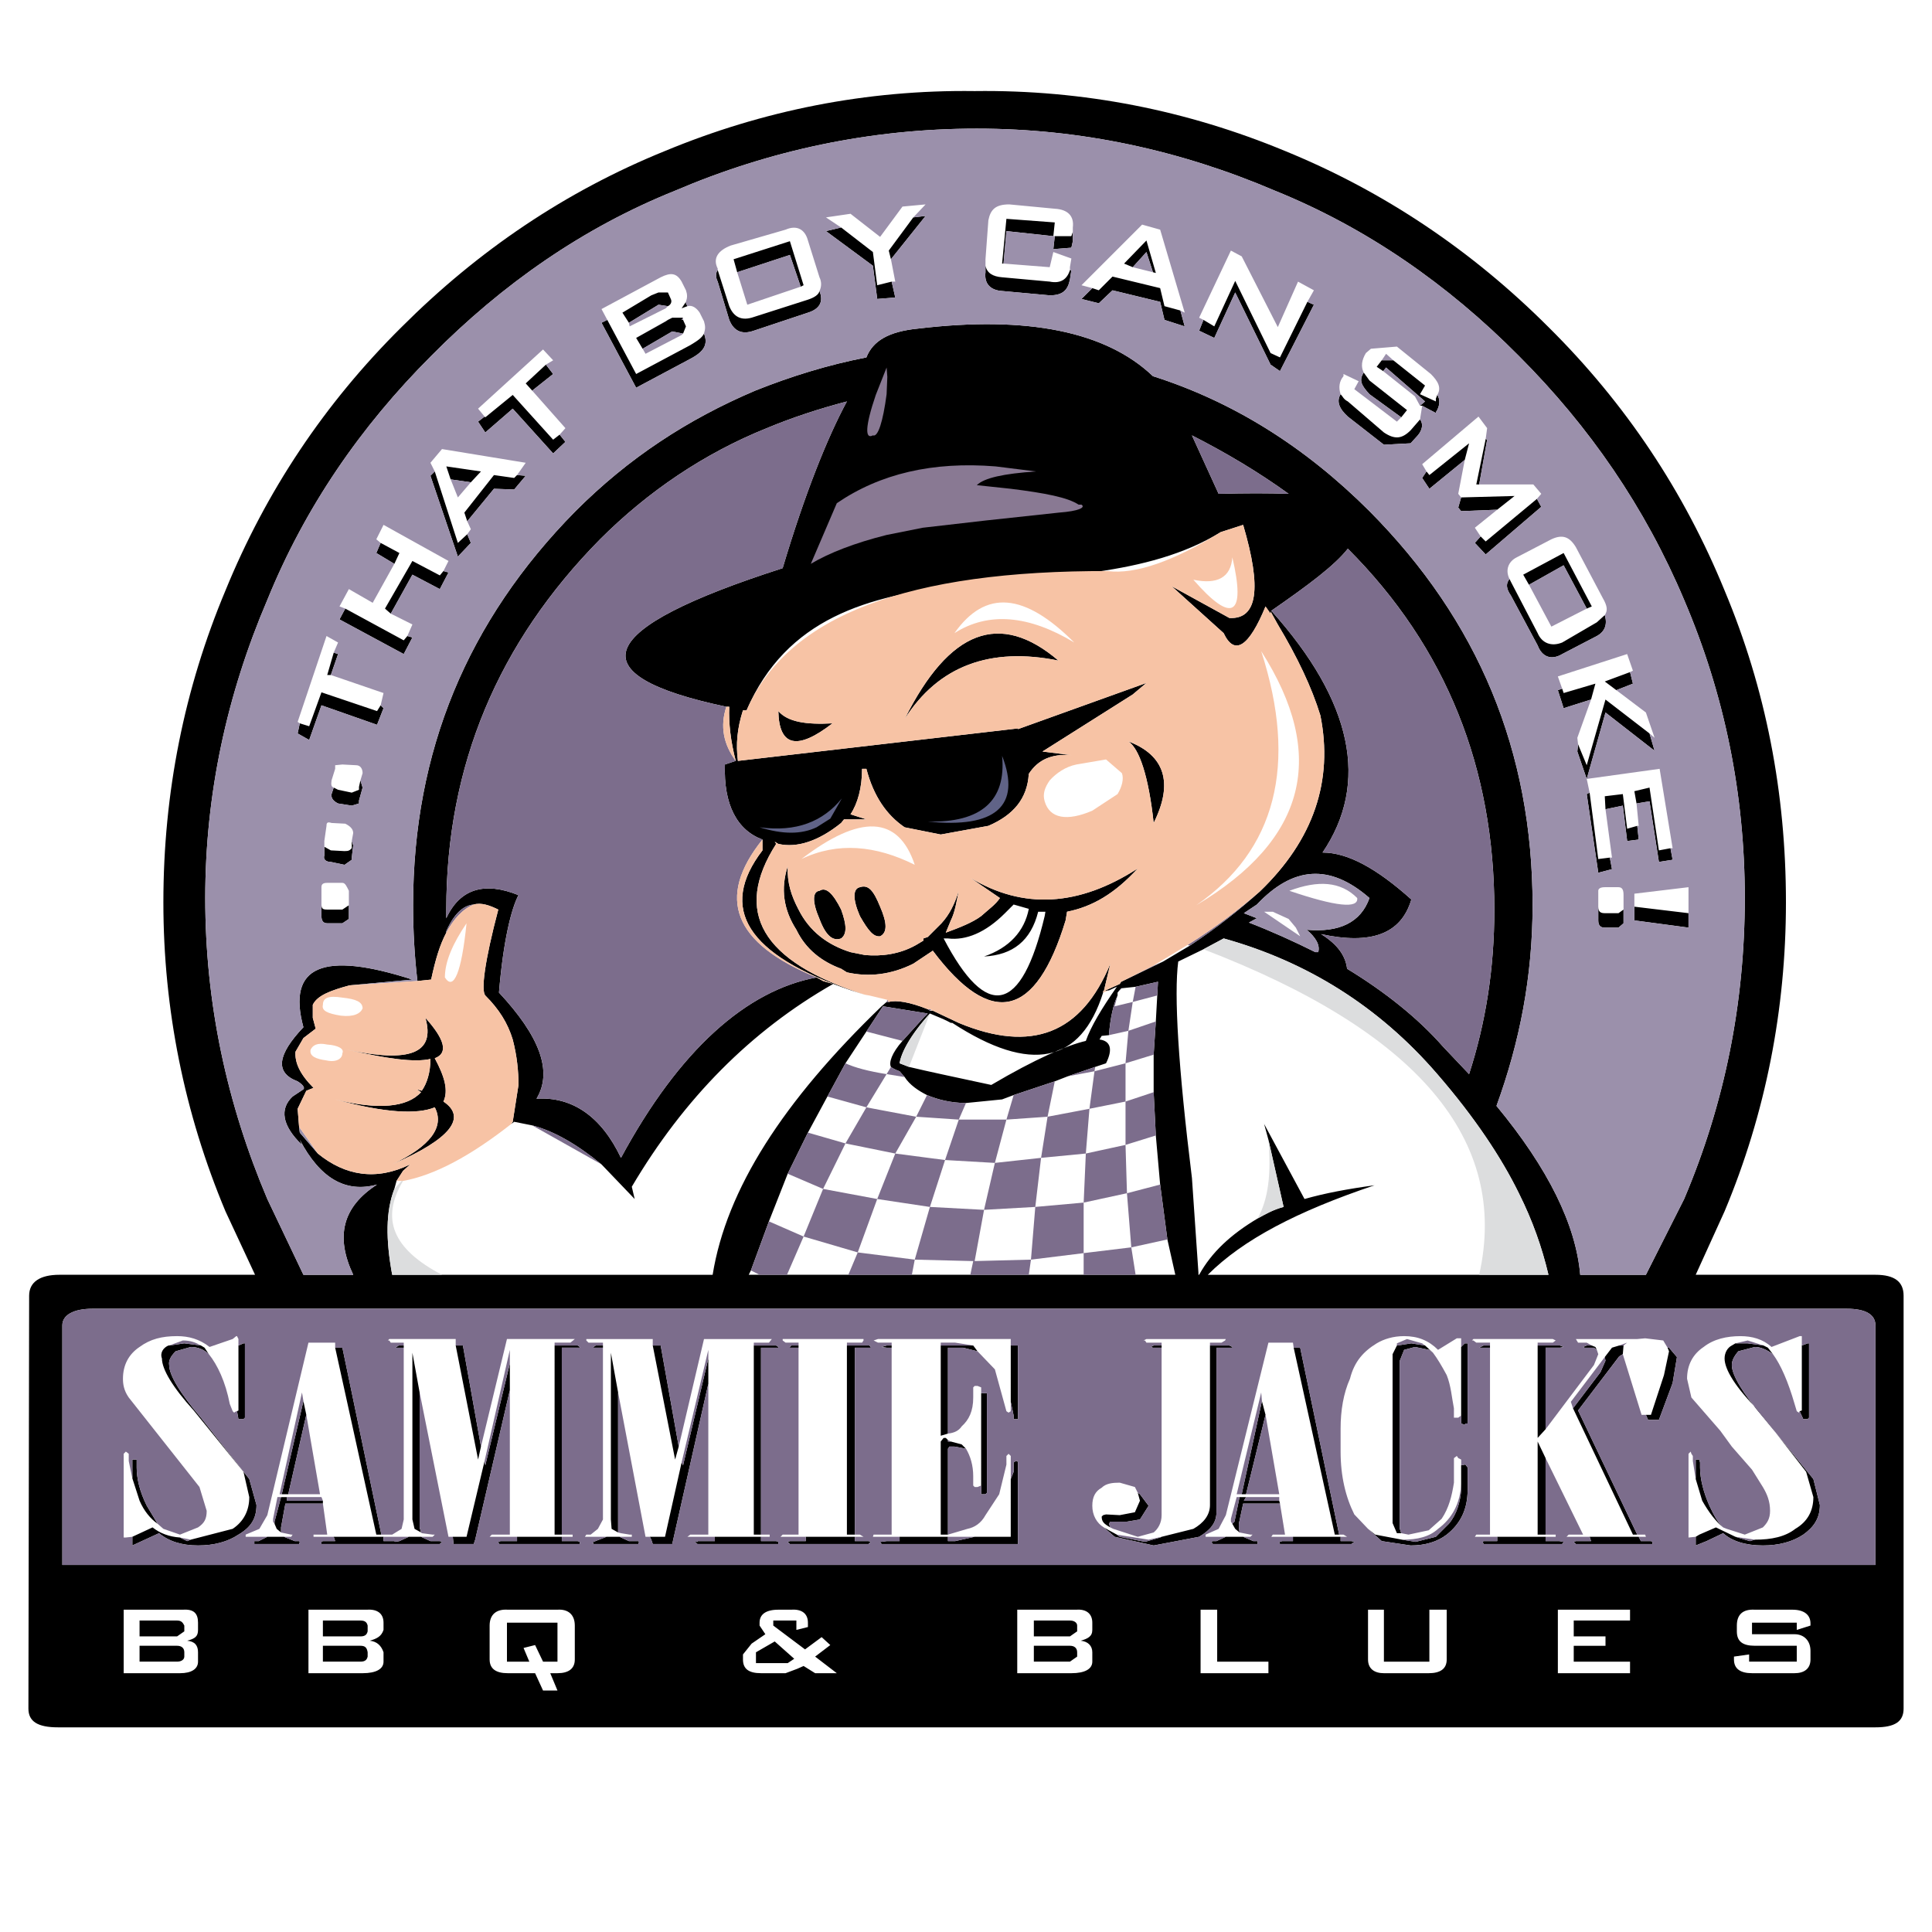
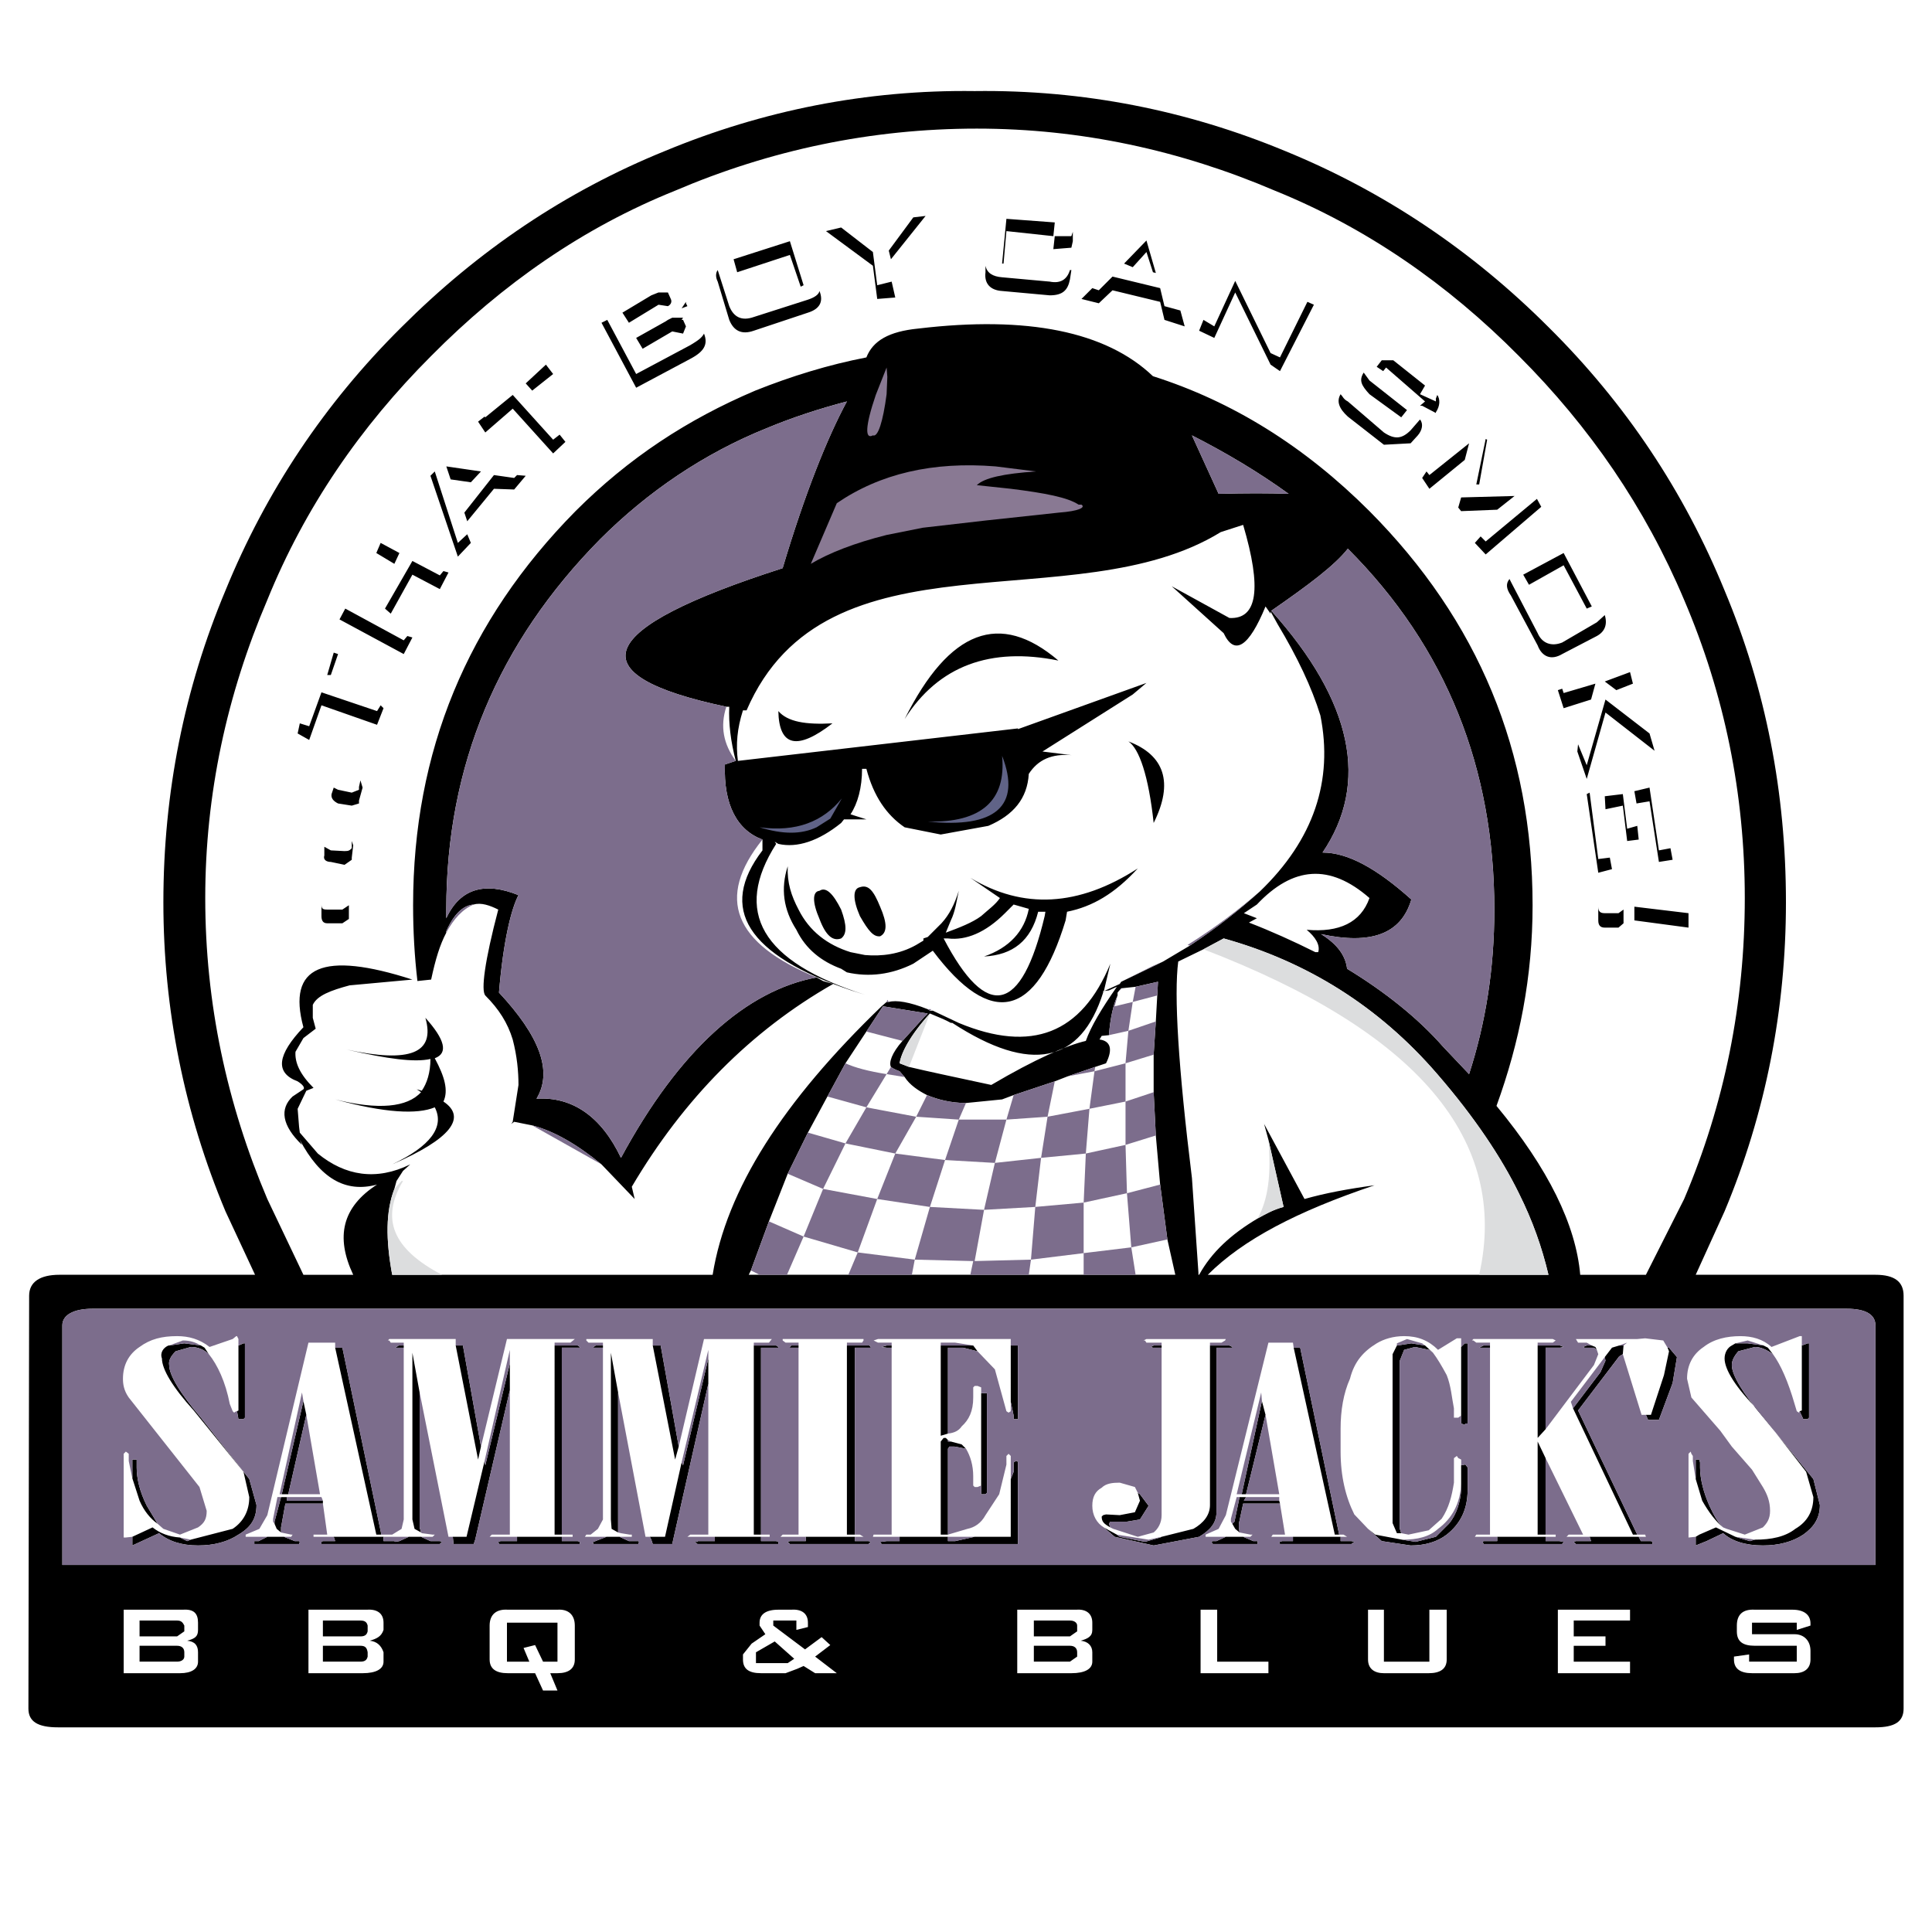
<svg xmlns="http://www.w3.org/2000/svg" version="1.0" id="Layer_1" x="0px" y="0px" width="192.756px" height="192.756px" viewBox="0 0 192.756 192.756" enable-background="new 0 0 192.756 192.756" xml:space="preserve">
  <g>
    <polygon fill-rule="evenodd" clip-rule="evenodd" fill="#FFFFFF" points="0,0 192.756,0 192.756,192.756 0,192.756 0,0  " />
    <path fill-rule="evenodd" clip-rule="evenodd" d="M107.036,23.129v0.936l-0.145,0.648l-1.8,0.144l0.144-1.296h1.656L107.036,23.129   L107.036,23.129z M105.092,23.561l-4.682-0.504l-0.287,3.24h-0.145l0.432-4.465l4.825,0.36L105.092,23.561L105.092,23.561z    M106.748,26.945h0.144l-0.144,0.937c-0.217,1.08-0.721,1.584-2.017,1.584l-4.753-0.433c-1.152-0.072-1.8-0.72-1.656-1.872v-0.648   c0.145,0.72,0.721,1.08,1.656,1.152l4.753,0.432C105.812,28.314,106.46,27.882,106.748,26.945L106.748,26.945z M108.98,28.746   l0.647,0.216l1.368-1.368l4.753,1.152l0.432,1.8l1.585,0.433l0.432,1.584l-2.017-0.648l-0.432-1.8l-4.753-1.152l-1.368,1.296   l-1.728-0.432L108.98,28.746L108.98,28.746z M113.013,26.658l-0.864-0.36l2.232-2.304l0.937,3.24l-0.288-0.072l-0.648-2.017   L113.013,26.658L113.013,26.658z M130.439,30.114l-2.736,5.544l-0.936-0.432l-3.529-7.201l-2.088,4.537l-1.08-0.648l-0.433,1.08   l1.513,0.72l2.088-4.536l3.529,7.201l0.936,0.648l3.385-6.625L130.439,30.114L130.439,30.114z M34.88,98.309l6.265-0.576   c-8.93-2.88-12.53-1.368-10.874,4.754c-2.593,2.736-2.881,4.537-0.576,5.4c0.576,0.359,0.72,0.648,0.576,0.793l-1.081,0.719   c-1.296,1.225-1.08,2.881,0.937,4.826l-0.216-0.506c2.017,3.818,4.537,5.33,7.705,4.465c-3.457,2.232-4.176,5.186-2.376,9.002   h-4.969l-3.601-7.561c-4.033-9.506-6.193-19.516-6.193-30.029c0-10.37,2.16-20.307,6.193-29.741   c3.744-9.218,9.289-17.283,16.346-24.34c7.129-7.201,15.195-12.818,24.34-16.491c9.434-4.033,19.515-6.193,30.101-6.193   c10.37,0,20.307,2.161,29.741,6.193c9.073,3.672,17.211,9.29,24.34,16.491c7.058,7.057,12.602,15.122,16.49,24.34   c4.033,9.434,6.05,19.371,6.05,29.741c0,10.514-2.017,20.523-6.05,30.029l-3.816,7.561h-6.553   c-0.433-4.969-3.169-10.586-8.354-16.85c2.305-6.338,3.601-12.891,3.601-20.02c0-15.338-5.4-28.373-16.274-39.318   c-6.481-6.481-13.683-10.946-21.604-13.466c-4.681-4.465-12.53-6.049-23.404-4.752c-2.952,0.288-4.537,1.224-5.185,2.88   c-3.745,0.721-7.489,1.873-11.09,3.313c-6.769,2.88-12.602,6.697-17.931,12.026c-10.802,10.946-16.203,23.98-16.203,39.318   c0,2.592,0.144,5.113,0.432,7.561l1.368-0.145c0.432-2.016,0.864-3.456,1.512-4.68v-0.144c0.72-1.656,1.656-2.592,2.737-2.664   c0.72-0.216,1.584,0.072,2.448,0.504c-1.368,5.185-1.728,8.064-1.296,8.57c1.368,1.367,2.232,2.736,2.737,4.391   c0.432,1.658,0.576,3.17,0.576,4.537l-0.576,3.674l-0.144,0.215l0.288-0.215l1.8,0.359c2.232,0.576,4.537,1.945,6.913,3.889   l3.312,3.457l-0.288-1.225c5.185-8.785,11.882-15.555,20.091-20.234l-1.008-0.289l-0.648-0.359   c-6.985,1.295-13.683,7.201-19.515,18.002c-1.944-4.104-4.825-6.121-8.426-5.904c1.656-2.736,0.288-6.266-3.745-10.586   c0.432-5.185,1.225-8.354,1.944-9.722c-3.384-1.368-5.833-0.648-7.201,2.305v-0.864c0-14.402,5.185-26.645,15.339-36.942   c4.753-4.753,10.37-8.569,16.635-11.09c2.592-1.08,5.257-1.944,7.993-2.664c-1.944,3.601-4.177,9.146-6.409,16.634   C59.22,62.735,57.42,67.344,72.47,70.513h0.288c-0.072,1.656,0.144,3.457,0.648,5.401l-1.08,0.36   c-0.144,4.032,1.224,6.553,3.745,7.489v1.081c-4.465,5.833-1.513,10.441,8.857,13.969l1.368,0.434   c-10.37-3.313-13.178-8.282-8.857-15.051l-0.144-0.216l0.36,0.216c1.873,0.432,4.033-0.288,6.265-2.088l0.288-0.36h2.232   l-1.584-0.504c0.72-1.081,1.152-2.665,1.152-4.537h0.432c0.72,2.737,2.016,4.609,3.816,5.833l3.601,0.72l4.752-0.864   c2.521-1.08,3.889-2.736,4.033-5.185c0.936-1.44,2.304-2.016,4.248-1.872l-2.881-0.36l9.002-5.689l1.368-1.152l-12.818,4.609   v-0.072l-27.94,3.24c-0.216-1.656-0.072-3.24,0.504-5.041h0.36c7.984-18.489,32.723-8.81,47.312-17.787l2.232-0.72   c1.872,6.337,1.44,9.434-1.368,9.29l-5.761-3.168l5.185,4.681c1.08,2.304,2.521,1.368,4.177-2.664l0.505,0.72v-0.216l0.72,1.296   c1.944,3.241,3.385,6.265,4.248,9.074c1.297,6.481-0.647,12.386-6.049,17.571c-2.016,1.8-4.249,3.601-6.984,5.401l-2.665,1.584   l-4.177,2.017l-0.144,0.217l-1.585,0.719l0.648-2.736c-2.88,6.986-7.849,8.929-15.122,5.906l-2.593-1.225h-0.288l-0.216-0.145   c-1.8-0.721-3.168-0.936-3.889-0.721h-0.216l-0.504,0.434c-9.866,9.504-15.482,18.291-16.851,26.787H39.129   c-0.648-3.527-0.648-6.336,0.216-8.568l0.216-0.793l0.648-1.008l0.72-0.648c-3.384,1.656-6.481,1.152-9.217-1.08l-1.8-2.088   l-0.072-0.576l-0.144-1.801l0.864-1.801l0.72-0.287c-1.368-1.369-1.873-2.521-1.8-3.602l0.792-1.367l1.224-0.936l-0.289-1.082   v-1.295C31.64,99.318,33.007,98.812,34.88,98.309L34.88,98.309z M97.242,9.086c-10.802-0.144-21.171,1.944-30.893,5.977   c-9.938,4.033-18.651,9.938-26.285,17.571c-7.705,7.633-13.538,16.418-17.571,26.284c-4.104,9.793-6.193,20.163-6.193,31.109   c0,10.658,2.088,21.027,6.193,30.822l2.953,6.336H5.931c-1.944,0-3.024,0.721-3.024,2.088l-0.072,41.191   c0,1.297,0.937,1.873,2.953,1.873h181.325c1.945,0,2.809-0.576,2.809-1.873v-41.191c0-1.367-0.863-2.088-2.809-2.088h-17.931   l2.881-6.336c4.104-9.795,6.121-20.164,6.121-30.822c0-10.946-2.017-21.315-6.121-31.109c-4.033-9.866-9.865-18.651-17.571-26.284   c-7.633-7.633-16.418-13.539-26.284-17.571C118.485,11.031,108.116,8.943,97.242,9.086L97.242,9.086z M137.856,35.947l-0.504,0.648   l0.648,0.432l0.288-0.36l3.889,3.385l-0.504,0.432h0.216l1.368,0.72v-0.072c0.432-0.648,0.432-1.296,0.144-1.729l-0.144,0.36v0.288   l-1.584-0.72l0.504-0.864l-3.169-2.521H137.856L137.856,35.947z M139.801,41.636l-3.168-2.305c-0.792-0.864-1.08-1.368-0.576-2.16   l0.576,0.792l3.744,2.952L139.801,41.636L139.801,41.636z M141.674,41.852l-0.937,1.08c-0.864,0.864-1.584,0.936-2.664,0.216   l-3.601-3.097c-0.433-0.216-0.504-0.504-0.721-0.72c-0.432,0.72-0.144,1.44,0.721,2.232l3.601,2.809l2.664-0.144l0.72-0.792   C141.89,42.932,142.033,42.284,141.674,41.852L141.674,41.852z M146.139,45.885l0.432-1.656l-3.961,3.168l-0.288-0.36l-0.432,0.648   l0.72,1.08L146.139,45.885L146.139,45.885z M145.778,49.629l5.329-0.144l-1.729,1.368l-3.601,0.144l-0.288-0.36L145.778,49.629   L145.778,49.629z M147.723,53.518l0.504,0.504l5.113-4.249l0.432,0.792l-5.545,4.753l-1.08-1.152L147.723,53.518L147.723,53.518z    M147.578,48.333h-0.288l0.937-4.537l0.144,0.072L147.578,48.333L147.578,48.333z M128.567,49.269   c-3.097-2.232-6.265-4.104-9.649-5.833l2.664,5.833C124.318,49.197,126.551,49.197,128.567,49.269L128.567,49.269z M126.839,60.935   c8.138,9.074,9.794,17.211,5.113,24.124c2.521,0,5.4,1.584,8.857,4.681c-1.009,3.457-4.033,4.537-9.002,3.457   c1.729,1.08,2.448,2.232,2.593,3.457c3.673,2.232,7.057,4.896,9.577,7.777l2.593,2.736c1.656-5.111,2.521-10.513,2.521-16.418   c0-14.042-4.753-26.14-14.618-36.006C133.176,56.398,130.584,58.343,126.839,60.935L126.839,60.935z M96.81,87.58   c5.256,3.168,10.801,2.88,16.707-0.936c-2.304,2.52-4.536,3.816-7.057,4.32l-0.145,0.864c-2.952,9.721-7.417,10.803-13.25,3.024   l-1.944,1.296c-2.16,1.08-4.393,1.369-6.625,0.865l-0.576-0.361c-1.944-0.72-3.528-1.944-4.465-3.889   c-1.296-2.016-1.584-4.104-0.864-6.337c-0.072,1.656,0.36,2.953,1.08,4.321c1.08,2.16,2.88,3.528,5.185,4.249l1.44,0.288   c1.656,0.144,3.457-0.072,5.113-1.008l0.72-0.432v-0.216l0.432-0.144l1.368-1.368c0.792-0.864,1.296-1.872,1.729-3.241   c-0.216,1.008-0.36,2.088-0.792,2.953l-0.504,1.224c1.368-0.504,2.664-1.008,3.529-1.656c0.72-0.648,1.44-1.152,1.872-1.8   L96.81,87.58L96.81,87.58z M112.58,73.969c3.601,1.368,4.537,4.105,2.521,8.137C114.597,77.426,113.661,74.689,112.58,73.969   L112.58,73.969z M136.633,89.596c-0.864,2.449-3.024,3.457-6.265,3.168c0.863,0.72,1.367,1.512,1.151,2.232h-0.288   c-2.16-1.08-4.393-2.088-6.625-2.952l0.792-0.432l-1.296-0.504l1.296-0.864C128.999,86.427,132.672,86.139,136.633,89.596   L136.633,89.596z M150.603,57.767c-0.359,0.432-0.359,0.936,0.145,1.656l2.664,4.969c0.433,1.152,1.368,1.512,2.448,0.864   l3.457-1.8c0.792-0.432,1.08-1.152,0.792-2.088l-0.792,0.72l-3.457,2.016c-1.08,0.432-2.016,0.072-2.448-0.936l-2.664-5.113   L150.603,57.767L150.603,57.767z M152.547,58.343l-0.576-1.008l4.033-2.16l2.809,5.329l-0.504,0.216l-2.305-4.321L152.547,58.343   L152.547,58.343z M162.629,67.056l0.288,1.152l-1.656,0.648l-1.152-0.864L162.629,67.056L162.629,67.056z M164.573,73.177   l0.504,1.728l-4.896-3.816l-1.872,6.625l-0.937-2.736l0.072-0.72l0.864,2.088l1.872-6.553L164.573,73.177L164.573,73.177z    M158.74,69.792l-2.736,0.864l-0.576-1.8l0.432-0.144l0.145,0.432l3.168-0.936L158.74,69.792L158.74,69.792z M166.662,84.627   l-1.152,0.216l-0.937-6.265l-1.512,0.36l0.216,1.224l1.296-0.216l0.937,6.049l1.368-0.216L166.662,84.627L166.662,84.627z    M158.597,79.082l0.863,6.625l1.152-0.144l0.216,1.152l-1.368,0.36l-1.151-7.849L158.597,79.082L158.597,79.082z M160.181,80.738   l-0.072-1.296l1.801-0.216l0.432,3.457l1.008-0.288l0.145,1.368l-1.152,0.144l-0.432-3.528L160.181,80.738L160.181,80.738z    M159.46,90.46c0,0.504,0.217,0.648,0.648,0.648h1.368l0.504-0.36v1.368l-0.504,0.432h-1.368c-0.432,0-0.648-0.216-0.648-0.72   V90.46L159.46,90.46z M168.462,91.108v1.44l-5.4-0.72V90.46L168.462,91.108L168.462,91.108z M120.07,94.708L120.07,94.708   l2.016-1.08c8.282,2.304,15.482,6.77,21.315,13.538c3.745,4.322,6.409,8.354,8.138,11.883c1.368,2.736,2.305,5.4,2.952,8.137   h-33.989c3.528-3.527,8.93-6.336,16.635-8.93c-2.664,0.361-4.969,0.793-6.985,1.369l-4.032-7.49l0.432,1.584l1.513,6.697   c-1.08,0.289-1.801,0.721-2.593,1.152c-2.664,1.586-4.608,3.385-5.833,5.617h-0.072v-0.215l-0.647-9.434   c-1.368-11.09-1.801-18.291-1.368-21.604L120.07,94.708L120.07,94.708z M145.778,134.387l0.36-0.359h0.287v7.992h-0.216   l-0.071,0.145l-0.36-0.145V134.387L145.778,134.387z M142.97,134.963l-0.36-0.287l-1.44-0.289l-1.08,0.289l-0.432,1.08v16.777   l0.144,0.434h-0.432l-0.432-1.01v-16.85l0.432-0.865l1.44-0.215l1.368,0.215L142.97,134.963L142.97,134.963z M145.778,146.412   v-0.215l0.36-0.072h0.071l0.216,0.287v2.232c0,1.945-0.72,3.385-2.088,4.465c-0.937,0.721-2.16,1.082-3.601,1.082l-2.881-0.434   l-1.368-1.225l0.721,0.576l2.664,0.504l1.368,0.217l2.017-0.504l1.296-1.297c0.792-0.936,1.152-2.232,1.225-3.385V146.412   L145.778,146.412z M153.411,134.242h2.232l0.36,0.145l-0.36,0.072h-1.44v8.137l-0.792,0.865V134.242L153.411,134.242z    M159.316,134.676l-0.288-0.217h-0.937l-0.144-0.072l0.36-0.145h0.504l0.359,0.145L159.316,134.676L159.316,134.676z    M166.373,134.459h0.145l0.792,0.936l-0.432,2.594l-1.368,3.672h-1.081l-0.216-0.504h0.504l1.297-3.961l0.504-2.377   L166.373,134.459L166.373,134.459z M161.909,135.107l-0.36,0.217l-4.104,5.4l5.904,12.385h-0.432l-5.978-12.602l2.737-3.6   l0.504-1.152l-0.072-0.361l0.72-0.936l0.721-0.217h0.432L161.909,135.107L161.909,135.107z M163.493,153.326l0.216,0.432h1.008   l0.145,0.072v0.217h-7.634l-0.216-0.217l0.216-0.072h1.513l-0.144-0.432H163.493L163.493,153.326z M154.203,145.477v7.633h-0.792   v-9.289L154.203,145.477L154.203,145.477z M154.203,153.326v0.432h1.368l0.433,0.072l-0.145,0.217h-7.849l-0.072-0.217l0.072-0.072   h1.368v-0.432H154.203L154.203,153.326z M148.658,134.459h-0.936l-0.145-0.072h0.145l0.288-0.145h0.647V134.459L148.658,134.459z    M179.768,134.242l0.576-0.215h0.145v7.416l-0.145,0.145h-0.432l-0.36-0.791l0.216-0.072V134.242L179.768,134.242z    M176.887,135.107c-0.575-0.432-1.224-0.721-1.8-0.721l-1.656,0.432c-0.433,0.506-0.648,0.938-0.648,1.369   c0,1.008,1.081,2.809,3.169,5.256l4.969,6.121l0.648,2.594c0,1.367-0.648,2.232-1.656,2.951c-1.08,0.721-2.449,1.082-4.033,1.082   c-1.729,0-3.097-0.434-3.96-1.225l-1.657,0.791l-1.08,0.434v-0.865l0.36-0.217l1.656-0.719l1.944,0.936l1.44,0.432l0.504-0.145   c1.656,0,3.024-0.287,4.032-1.08c1.225-0.719,1.801-1.799,1.801-3.168l-0.721-2.52l-4.752-6.121   c-2.305-2.305-3.385-4.105-3.385-5.186c0-0.576,0.288-1.08,0.72-1.297l0.36-0.215h1.225l1.584,0.215l0.432,0.217L176.887,135.107   L176.887,135.107z M169.182,147.564v-1.943h0.36l0.072,0.287v0.504c0,1.152,0.359,2.521,0.936,3.818   c0.433,0.936,0.864,1.727,1.369,2.16c-0.721-0.576-1.44-1.514-2.089-2.664L169.182,147.564L169.182,147.564z M187.112,132.227   v24.268v-0.359H6.219v-23.908c0-1.008,1.081-1.656,3.024-1.656h174.989C186.249,130.57,187.112,131.219,187.112,132.227   L187.112,132.227z M175.087,153.613L175.087,153.613L175.087,153.613z M111.501,99.029l0.359-0.432h0.072l1.368-0.145l2.232-0.504   l-0.072,1.369l-0.144,2.592l-0.216,3.312v3.744l0.216,4.32l0.432,4.896l0.721,5.475l0.792,3.527h-42.56l0.216-0.432l1.8-4.896   l1.873-4.754L80.607,113l1.944-3.602l1.8-3.312l2.088-3.168l1.656-2.52l4.465,0.719l-0.432,0.432l-2.088,2.305   c-1.08,1.225-1.368,2.16-1.152,2.594c0.072,0.07,0.432,0.287,0.864,0.432l0.504,0.576c0.504,0.791,1.368,1.367,2.232,1.801   c1.008,0.432,2.376,0.791,3.889,0.791l3.601-0.359l1.152-0.432l4.104-1.369l1.296-0.504l2.736-0.936l1.081-0.361   c0.72-1.439,0.432-2.232-0.648-2.377l0.216-0.359l0.721-0.072c0.144-1.729,0.432-3.023,0.864-3.959V99.029L111.501,99.029z    M110.637,98.812l-0.576,0.072v0.145c-2.232,7.057-7.201,8.137-15.051,3.025h-0.144c-0.504-0.289-1.224-0.576-2.088-0.938   c-2.016,2.232-2.88,3.961-3.024,4.969l0.936,0.361c1.8,0.432,4.537,1.008,8.209,1.799c4.393-2.592,7.562-3.959,9.434-4.393   c0.504-1.439,1.584-3.24,3.097-5.4L110.637,98.812L110.637,98.812z M94.146,93.628c4.321,8.282,7.777,7.489,10.082-2.232   l0.072-0.432h-0.721c-0.72,2.881-2.521,4.321-5.4,4.465c2.52-0.864,4.032-2.521,4.465-4.753l-1.513-0.432l-0.864,0.864   c-1.944,1.944-3.889,2.737-5.689,2.521H94.146L94.146,93.628z M100.843,134.242h0.72v7.346h-0.432v-0.359l-0.288-1.369V134.242   L100.843,134.242z M97.53,134.818l-1.44-0.359h-1.512v8.57l-0.72,0.215v-9.002h3.24L97.53,134.818L97.53,134.818z M97.891,141.229   v-2.232h0.576v9.938l-0.145,0.145h-0.432V141.229L97.891,141.229z M96.378,144.541l-1.152-0.217h-0.504l-0.144,0.217v8.568h-0.72   v-9.289l0.288-0.359h0.216l0.216,0.215v0.145h0.288l1.081,0.289L96.378,144.541L96.378,144.541z M100.843,147.564l0.288-0.719   v-0.938l0.216-0.143h0.145l0.071,0.143v8.139h-13.61l-0.144-0.217h0.144l0.504-0.072h1.296v-0.432h4.825v0.432h0.72l1.944-0.432   h3.601V147.564L100.843,147.564z M88.961,134.459h-0.504l-0.504-0.072l0.504-0.145h0.504V134.459L88.961,134.459z M115.894,134.459   v-0.217h-0.792l-0.288,0.145l0.216,0.072H115.894L115.894,134.459z M110.78,152.391c-0.648-0.361-0.864-0.576-0.864-1.08   l0.145-0.145l0.288-0.072l1.368,0.072l1.512-0.289l0.504-1.15l-0.216-0.793l0.216,0.145l0.864,1.152l-0.864,1.367l-1.296,0.217   h-1.656l-0.144,0.215L110.78,152.391L110.78,152.391z M110.132,152.391l0.505,0.287l0.792,0.432l0.288,0.217l2.521,0.504   l1.512-0.432l0.145-0.072l3.168-0.793c1.009-0.576,1.656-1.367,1.656-2.375v-15.916h1.944l0.288,0.145v0.072h-1.584v16.418   c0,1.08-0.648,1.801-1.729,2.449l-4.536,0.865l-3.889-0.865L110.132,152.391L110.132,152.391z M125.902,139.787l0.36,1.369   l-1.944,7.922h-0.432L125.902,139.787L125.902,139.787z M133.608,153.109l-3.889-18.65h-0.648l4.104,18.65H133.608L133.608,153.109   z M133.752,153.326v0.432h1.08l0.288,0.072l-0.288,0.217h-7.129l-0.072-0.217h0.072l0.216-0.072h1.08v-0.432H133.752   L133.752,153.326z M127.703,150.014h-3.673l-0.432,2.016v0.361l0.072,0.504l-0.433-0.361l-0.288-0.504l0.216-0.215l0.505-2.449   h0.647l-0.216,0.361h3.528L127.703,150.014L127.703,150.014z M124.03,153.326l1.009,0.432h0.432v0.289h-4.465l-0.144-0.217   l0.144-0.072h0.36l0.937-0.432H124.03L124.03,153.326z M138.073,160.6v5.184h4.536V160.6h1.729v4.969   c0,0.936-0.648,1.367-1.8,1.367h-4.465c-0.937,0-1.585-0.432-1.585-1.367V160.6H138.073L138.073,160.6z M121.438,160.6v5.184h5.113   v1.152h-6.769V160.6H121.438L121.438,160.6z M106.748,161.68c0.432,0,0.72,0.217,0.72,0.504v0.576l-0.72,0.504h-3.601v-1.584   H106.748L106.748,161.68z M101.491,160.6v6.336h5.4c1.368,0,2.089-0.432,2.089-1.152v-0.936c0-0.648-0.433-1.08-1.152-1.152   c0.72-0.215,1.152-0.432,1.152-1.08v-0.719c0-0.938-0.648-1.369-1.585-1.297H101.491L101.491,160.6z M107.468,165.279l-0.72,0.504   h-3.601v-1.584h3.601c0.432,0,0.72,0.217,0.72,0.648V165.279L107.468,165.279z M180.632,161.967v0.217l-1.368,0.432v-0.719h-4.465   v1.15h4.249c0.936,0,1.584,0.648,1.584,1.658v0.863c0,0.936-0.648,1.367-1.584,1.367h-4.249c-1.152,0-1.801-0.432-1.801-1.367   v-0.289l1.513-0.215v0.719h4.753v-1.584h-4.177c-1.224,0-1.801-0.432-1.801-1.439v-0.576c0-1.08,0.577-1.656,1.801-1.584h3.745   C179.983,160.6,180.632,161.104,180.632,161.967L180.632,161.967z M162.629,161.68h-5.617v1.584h3.169v0.936h-3.169v1.584h5.617   v1.152h-7.201V160.6h7.201V161.68L162.629,161.68z M60.588,31.915l-0.576,0.288l3.457,6.481l5.401-2.881   c1.368-0.72,1.8-1.44,1.368-2.52c-0.216,0.432-0.648,0.72-1.368,1.152l-5.401,2.88L60.588,31.915L60.588,31.915z M68.438,30.114   v0.144l0.144,0.288l-0.576,0.216L68.438,30.114L68.438,30.114z M65.701,29.178h0.936l0.288,0.648c0.144,0.288,0,0.576-0.288,0.72   l-0.936-0.144l-2.953,1.8l-0.648-1.008l2.88-1.728L65.701,29.178L65.701,29.178z M66.637,31.915l-0.216,0.144l-2.953,1.656   l0.648,1.081l2.953-1.729l1.08,0.216l0.288-0.72l-0.288-0.648h-0.144l0.144-0.216h-1.08L66.637,31.915L66.637,31.915z    M66.637,30.546L66.637,30.546L66.637,30.546z M71.606,26.945l1.152,3.601c0.433,1.081,1.225,1.512,2.449,1.081l5.401-1.729   c0.648-0.216,1.08-0.504,1.152-0.864c0.432,1.081,0,1.801-1.152,2.161l-5.401,1.8c-1.224,0.432-2.016,0-2.449-1.08l-1.152-3.817   C71.39,27.666,71.39,27.233,71.606,26.945L71.606,26.945z M91.121,21.688l1.225-0.144l-3.457,4.321l-0.216-0.864L91.121,21.688   L91.121,21.688z M88.961,28.098l0.36,1.584l-1.8,0.144l-0.432-3.312l-4.681-3.457l1.512-0.36l3.168,2.448l0.432,3.312   L88.961,28.098L88.961,28.098z M73.55,27.162l-0.36-1.296l5.617-1.801l1.368,4.393l-0.288,0.144l-1.08-3.168L73.55,27.162   L73.55,27.162z M44.961,47.829l-0.432-1.296l3.457,0.504l-1.009,1.08L44.961,47.829L44.961,47.829z M55.835,43.364l-0.648,0.504   l-4.032-4.465l-2.737,2.233l-0.072-0.072l-0.648,0.504l0.72,1.081l2.737-2.376l4.032,4.465l1.225-1.152L55.835,43.364   L55.835,43.364z M53.099,38.972l-0.648-0.72l2.016-1.872l0.72,0.936L53.099,38.972L53.099,38.972z M43.377,47.037l-0.432,0.432   l2.736,8.065l1.296-1.368l-0.36-0.864l-0.936,0.864L43.377,47.037L43.377,47.037z M51.586,47.397l0.865,0.072l-1.152,1.369   l-2.017-0.072l-2.665,3.241l-0.288-0.864l2.953-3.745l2.017,0.288L51.586,47.397L51.586,47.397z M40.641,63.456l0.504,0.144   l-0.864,1.656l-6.409-3.457l0.576-1.08l5.833,3.168L40.641,63.456L40.641,63.456z M39.345,56.254l-1.8-1.08l0.432-1.008   l1.872,1.008L39.345,56.254L39.345,56.254z M44.242,56.975l0.504,0.144l-0.864,1.656l-2.736-1.44l-2.16,3.889l-0.576-0.504   l2.736-4.753l2.736,1.44L44.242,56.975L44.242,56.975z M33.007,67.344l0.721-2.088l-0.432-0.144l-0.648,2.232H33.007L33.007,67.344   z M37.977,70.369l0.288,0.288l-0.648,1.656l-5.545-1.944l-1.224,3.457l-1.152-0.648l0.216-1.008l0.936,0.288l1.224-3.384   l5.545,1.872L37.977,70.369L37.977,70.369z M35.96,77.858l-0.144,0.648v0.288l-0.72,0.288l-1.368-0.288l-0.432-0.216l-0.216,0.648   c-0.072,0.432,0.216,0.72,0.648,0.936l1.368,0.216l0.72-0.216v-0.288l0.36-1.296L35.96,77.858L35.96,77.858z M35.096,83.907   l0.144,0.432l-0.144,1.224v0.216l-0.72,0.504l-1.369-0.288c-0.432,0-0.792-0.216-0.648-0.648v-0.864l0.648,0.36l1.369,0.072   c0.432,0,0.504-0.072,0.72-0.288V83.907L35.096,83.907z M34.808,90.316v1.368l-0.648,0.432h-1.512c-0.432,0-0.576-0.288-0.576-0.72   v-1.152c0,0.432,0.144,0.504,0.576,0.504h1.512L34.808,90.316L34.808,90.316z M83.056,72.169c-2.664,0.144-4.464-0.144-5.401-1.224   C77.727,74.474,79.527,74.905,83.056,72.169L83.056,72.169z M87.809,90.46c0.72,1.656,0.72,2.592,0,2.953   c-0.648,0.072-1.152-0.504-2.016-2.017c-0.72-1.656-0.72-2.736,0-2.88C86.656,88.228,87.161,88.875,87.809,90.46L87.809,90.46z    M92.777,101.117L92.777,101.117L92.777,101.117z M81.76,91.684c-0.72-1.656-0.72-2.736,0-2.809   c0.648-0.432,1.368,0.288,2.16,1.873c0.576,1.584,0.576,2.448,0,2.88C83.128,93.917,82.408,93.413,81.76,91.684L81.76,91.684z    M60.156,134.459v-0.217h-0.72l-0.216,0.145v0.072H60.156L60.156,134.459z M60.516,153.326h1.296l0.936,0.432h0.936l0.072,0.072   l-0.072,0.217H59.22l-0.072-0.217h0.072L60.516,153.326L60.516,153.326z M61.668,152.895l-0.648-0.361l-0.072-0.936v-16.635   l0.72,3.961V152.895L61.668,152.895z M64.837,153.326h1.512l1.656-7.418l0.144,0.289l2.521-10.658v2.521l-3.601,15.986h-1.944   l-0.144-0.434L64.837,153.326L64.837,153.326z M71.318,153.326h4.609v0.432h1.512l0.216,0.072v0.217H69.59l-0.289-0.217h0.289   v-0.072h1.728V153.326L71.318,153.326z M75.927,153.109h-0.72v-18.867h2.232l0.216,0.145v0.072h-1.728V153.109L75.927,153.109z    M67.717,144.324l-0.36,1.297l-2.232-11.379h0.792L67.717,144.324L67.717,144.324z M55.331,134.242h2.305l0.216,0.145v0.072h-1.8   v18.65h-0.72V134.242L55.331,134.242z M56.051,153.326v0.432h1.584l0.216,0.072v0.217h-8.065l-0.072-0.217h0.072l0.144-0.072h1.656   v-0.432H56.051L56.051,153.326z M50.867,138.707l-3.457,14.906l-0.144,0.434H45.25l-0.072-0.721h1.368l1.8-7.561l0.072,0.432   l2.449-10.154V138.707L50.867,138.707z M41.865,138.924v13.467l0.144,0.504l-0.648-0.361l-0.216-0.936v-16.635L41.865,138.924   L41.865,138.924z M42.009,153.326l0.936,0.432h0.936l0.216,0.072l-0.216,0.217h-11.81v-0.217l0.144-0.072h1.225l-0.144-0.432h4.968   v0.432h1.081l0.072,0.072l0.432-0.072l0.937-0.432H42.009L42.009,153.326z M32.215,150.014h-3.744l-0.432,2.377v0.504l-0.433-0.361   l-0.216-0.504v-0.215l0.648-2.449h0.576v0.361h3.601V150.014L32.215,150.014z M28.327,153.326l1.08,0.432h0.433l0.072,0.072   l-0.072,0.217h-4.465v-0.289h0.432l0.864-0.432H28.327L28.327,153.326z M33.44,134.459h0.72l3.889,18.65h-0.504L33.44,134.459   L33.44,134.459z M40.281,134.459h-0.72l-0.144-0.072h0.144l0.216-0.145h0.504V134.459L40.281,134.459z M45.466,134.242h0.72   l1.801,10.082l-0.288,1.297L45.466,134.242L45.466,134.242z M79.671,134.459v-0.217h-0.72l-0.144,0.145v0.072H79.671   L79.671,134.459z M80.392,153.326h4.896v0.432h1.368l0.216,0.072l-0.216,0.217h-7.849l-0.216-0.217l0.216-0.072h1.584V153.326   L80.392,153.326z M85.288,153.109h-0.792v-18.867h2.232l0.144,0.145v0.072h-1.584V153.109L85.288,153.109z M42.945,105.654   c-1.584,0.359-4.249,0-8.354-0.936c6.337,1.367,8.857,0.359,7.85-3.17c1.944,2.16,2.304,3.529,0.936,4.033   c1.008,1.873,1.368,3.24,0.864,4.32c2.376,1.586,0.72,3.746-5.113,6.266c3.816-1.801,5.257-3.744,4.249-5.689   c-1.729,0.721-4.969,0.576-9.938-0.791c4.32,1.08,7.201,0.791,8.569-0.721l-0.432-0.287l0.504,0.143   C42.585,108.104,42.945,107.023,42.945,105.654L42.945,105.654z M23.79,134.242l0.504-0.215h0.144v7.416l-0.144,0.145H23.79   l-0.144-0.791l0.144-0.072V134.242L23.79,134.242z M20.837,135.107c-0.432-0.432-1.08-0.721-1.8-0.721l-1.512,0.432   c-0.504,0.506-0.72,0.938-0.648,1.369c0,1.008,1.08,2.809,3.168,5.256l4.825,6.121l0.72,2.594c0,1.367-0.576,2.232-1.8,2.951   c-1.08,0.721-2.448,1.082-4.033,1.082c-1.656,0-2.952-0.434-3.888-1.225l-2.665,1.225v-0.865l2.016-0.936   c0.72,0.576,1.656,0.936,2.736,1.008l0.72,0.359l0.36-0.145l4.177-1.08c1.08-0.719,1.657-1.799,1.657-3.168l-0.577-2.52   l-4.968-6.121c-2.089-2.305-3.168-4.105-3.168-5.186c-0.216-0.576,0.144-1.08,0.648-1.297h0.072l1.512-0.215l1.656,0.215   l0.36,0.217L20.837,135.107L20.837,135.107z M13.205,147.494v-1.873h0.432v0.791c0,1.082,0.288,2.377,1.008,3.818l1.08,1.799   c-0.72-0.504-1.368-1.295-1.8-2.303L13.205,147.494L13.205,147.494z M30.271,139.787l0.288,1.369l-1.8,7.922h-0.648L30.271,139.787   L30.271,139.787z M35.96,161.68c0.504,0,0.648,0.217,0.72,0.504v0.576c-0.072,0.287-0.216,0.504-0.72,0.504h-3.745v-1.584H35.96   L35.96,161.68z M30.775,160.6v6.336h5.401c1.368,0,2.088-0.432,2.088-1.152v-0.936c-0.216-0.648-0.648-1.08-1.368-1.152   c0.72-0.215,1.152-0.432,1.368-1.08v-0.719c0-0.938-0.648-1.369-1.656-1.297H30.775L30.775,160.6z M36.68,165.279   c-0.072,0.289-0.216,0.504-0.72,0.504h-3.745v-1.584h3.745c0.504,0,0.648,0.217,0.72,0.648V165.279L36.68,165.279z M48.851,165.568   c0,0.936,0.648,1.367,1.8,1.367h2.736l0.792,1.729h1.44l-0.72-1.729h0.72c1.081,0,1.729-0.432,1.729-1.367v-3.385   c0-1.08-0.648-1.656-1.729-1.584H50.65c-1.152-0.072-1.8,0.504-1.8,1.584V165.568L48.851,165.568z M18.245,160.6H12.34v6.336h5.617   c1.152,0,1.8-0.432,1.8-1.152v-0.936c0-0.648-0.288-1.08-1.08-1.152c0.792-0.215,1.08-0.432,1.08-1.08v-0.719   C19.757,160.959,19.326,160.527,18.245,160.6L18.245,160.6z M13.924,164.199h3.745c0.432,0,0.72,0.217,0.72,0.648v0.432   c0,0.289-0.288,0.504-0.72,0.504h-3.745V164.199L13.924,164.199z M18.389,162.76l-0.72,0.504h-3.745v-1.584h3.745   c0.432,0,0.576,0.217,0.72,0.504V162.76L18.389,162.76z M75.783,161.896v0.287l0.576,0.863l-1.368,0.938l-0.864,1.08v0.504   c0,0.936,0.576,1.367,1.8,1.367h2.448l1.152-0.432l0.648-0.287l1.152,0.719h2.16l-2.16-1.656l1.512-1.152l-0.864-0.791   l-1.656,1.225l-3.168-2.377v-0.504h2.304v0.936l1.152-0.287v-0.432c0-0.938-0.648-1.369-1.656-1.297h-1.296   C76.358,160.6,75.783,161.104,75.783,161.896L75.783,161.896z M75.423,164.848l1.872-1.08l1.944,1.729l-0.648,0.432h-3.168V164.848   L75.423,164.848z M55.619,161.896v3.887h-1.44l-0.792-1.656l-1.152,0.289l0.576,1.367h-2.232v-3.887H55.619L55.619,161.896z    M90.257,71.737c4.465-8.929,9.506-10.802,15.339-5.833C98.826,64.536,93.642,66.408,90.257,71.737L90.257,71.737z" />
-     <path fill-rule="evenodd" clip-rule="evenodd" fill="#9B90AB" d="M98.322,26.514v-0.648l0.288-3.889   c0.216-1.08,0.721-1.584,2.088-1.584l4.537,0.432c1.296,0.072,1.944,0.72,1.801,1.872v1.368l-0.145,0.648l-1.8,0.144l0.144-1.296   h-0.144l-4.682-0.504l-0.287,3.24l4.608,0.36l0.36-1.513l1.8,0.648l-0.144,0.864v0.288h0.144l-0.144,0.937   c-0.217,1.08-0.721,1.584-2.017,1.584l-4.753-0.433c-1.152-0.072-1.8-0.72-1.656-1.872V26.514L98.322,26.514z M117.766,30.979   l0.432,0.216l-2.448-8.281l-1.8-0.504l-6.049,6.049l1.08,0.288l-1.08,1.081l1.728,0.432l1.368-1.296l4.753,1.152l0.432,1.8   l2.017,0.648L117.766,30.979L117.766,30.979z M115.029,27.162l-2.017-0.504l1.368-1.513L115.029,27.162L115.029,27.162z    M120.07,31.915l-0.433,1.08l1.513,0.72l2.088-4.536l3.529,7.201l0.936,0.648l3.385-6.625l-0.648-0.288l0.648-1.152l-1.584-0.864   l-2.017,4.537l-3.601-7.058l-1.08-0.576l-3.169,6.697L120.07,31.915L120.07,31.915z M34.88,98.309l6.265-0.576   c-8.93-2.88-12.53-1.368-10.874,4.754c-2.593,2.736-2.881,4.537-0.576,5.4c0.576,0.359,0.72,0.648,0.576,0.793l-1.081,0.719   c-1.296,1.225-1.08,2.881,0.937,4.826l-0.216-0.506c2.017,3.818,4.537,5.33,7.705,4.465c-3.457,2.232-4.176,5.186-2.376,9.002   h-4.969l-3.601-7.561c-4.033-9.506-6.193-19.516-6.193-30.029c0-10.37,2.16-20.307,6.193-29.741   c3.744-9.218,9.289-17.283,16.346-24.34c7.129-7.201,15.195-12.818,24.34-16.491c9.434-4.033,19.515-6.193,30.101-6.193   c10.37,0,20.307,2.161,29.741,6.193c9.073,3.672,17.211,9.29,24.34,16.491c7.058,7.057,12.602,15.122,16.49,24.34   c4.033,9.434,6.05,19.371,6.05,29.741c0,10.514-2.017,20.523-6.05,30.029l-3.816,7.561h-6.553   c-0.433-4.969-3.169-10.586-8.354-16.85c2.305-6.338,3.601-12.891,3.601-20.02c0-15.338-5.4-28.373-16.274-39.318   c-6.481-6.481-13.683-10.946-21.604-13.466c-4.681-4.465-12.53-6.049-23.404-4.752c-2.952,0.288-4.537,1.224-5.185,2.88   c-3.745,0.721-7.489,1.873-11.09,3.313c-6.769,2.88-12.602,6.697-17.931,12.026c-10.802,10.946-16.203,23.98-16.203,39.318   c0,2.592,0.144,5.113,0.432,7.561L34.88,98.309L34.88,98.309z M31.711,115.088l-1.8-2.088l-0.072-0.576L31.711,115.088   L31.711,115.088z M138.001,37.027l0.288-0.36l3.889,3.385l-0.504,0.432l-0.505-0.936L138.001,37.027L138.001,37.027z    M141.89,40.484l1.368,0.72v-0.072c0.432-0.648,0.432-1.296,0.144-1.729c0.433-0.72,0.072-1.368-0.647-2.088l-3.385-2.736   l-2.593,0.216l-0.504,0.432c-0.432,0.72-0.504,1.368-0.216,1.944c-0.504,0.792-0.216,1.296,0.576,2.16l3.168,2.305l-0.432,0.432   l-4.249-3.24l0.433-0.792l-1.513-0.721v0.216c-0.432,0.504-0.504,1.152-0.288,1.8c-0.432,0.72-0.144,1.44,0.721,2.232l3.601,2.809   l2.664-0.144l0.72-0.792c0.433-0.504,0.576-1.152,0.217-1.584L141.89,40.484L141.89,40.484z M139.009,35.947h-1.152l0.433-0.648   L139.009,35.947L139.009,35.947z M142.321,47.037l-0.432,0.648l0.72,1.08l3.529-2.88l-0.648,3.384l0.288,0.36l-0.288,1.008   l0.288,0.36l3.601-0.144l-2.232,1.8l0.576,0.864l-0.576,0.648l1.08,1.152l5.545-4.753l-0.432-0.792l0.432-0.504l-0.792-0.936   h-5.401l0.792-4.465l-0.144-0.072l0.144-1.081l-0.863-1.152l-5.617,4.752L142.321,47.037L142.321,47.037z M136.633,89.596   c-0.864,2.449-3.024,3.457-6.265,3.168c0.863,0.72,1.367,1.512,1.151,2.232h-0.288c-2.16-1.08-4.393-2.088-6.625-2.952l0.792-0.432   l-1.296-0.504l1.296-0.864C128.999,86.427,132.672,86.139,136.633,89.596L136.633,89.596z M128.64,88.875   c2.88-1.08,5.112-0.936,6.769,0.72C135.553,90.676,133.32,90.46,128.64,88.875L128.64,88.875z M150.603,57.767   c-0.359,0.432-0.359,0.936,0.145,1.656l2.664,4.969c0.433,1.152,1.368,1.512,2.448,0.864l3.457-1.8   c0.792-0.432,1.08-1.152,0.792-2.088c0.288-0.432,0.288-0.864-0.216-1.729l-2.665-5.041c-0.647-1.08-1.368-1.296-2.448-0.792   l-3.456,1.8C150.459,56.038,150.171,56.903,150.603,57.767L150.603,57.767z M158.309,60.719l-3.529,1.8l-2.232-4.177l3.457-1.944   L158.309,60.719L158.309,60.719z M155.859,68.712l-0.432-1.224l6.913-2.232l0.576,1.656l-0.288,0.144l0.288,1.152l-1.656,0.648   l2.952,2.232l0.864,2.52l-0.504-0.432l0.504,1.728l-4.896-3.816l-1.872,6.625l-0.937-2.736l0.072-0.72l-0.072-0.648l1.368-3.816   l-2.736,0.864l-0.576-1.8L155.859,68.712L155.859,68.712z M163.277,80.162l1.296-0.216l0.937,6.049l1.368-0.216l-0.216-1.152h0.216   l-1.297-7.921l-7.272,1.008l0.288,1.368l-0.288,0.144l1.151,7.849l1.368-0.36l-0.216-1.152h0.216l-0.647-4.825l1.729-0.36   l0.432,3.528l1.152-0.144l-0.145-1.368h0.145L163.277,80.162L163.277,80.162z M161.98,90.748v-1.44   c0-0.432-0.071-0.792-0.504-0.792h-1.368c-0.432,0-0.648,0.144-0.648,0.36v2.953c0,0.504,0.217,0.72,0.648,0.72h1.368l0.504-0.432   V90.748L161.98,90.748z M163.062,90.46v-1.296l5.4-0.648v4.033l-5.4-0.72V90.46L163.062,90.46z M129.287,92.548l-0.72-0.864   l-1.584-0.72h-0.864l3.601,2.449L129.287,92.548L129.287,92.548z M60.588,31.915l-0.576,0.288l3.457,6.481l5.401-2.881   c1.368-0.72,1.8-1.44,1.368-2.52c0.144-0.504,0.144-0.72,0-1.225l-0.432-0.864c-0.288-0.432-0.72-0.792-1.224-0.648l-0.144-0.288   v-0.144c0.144-0.432,0.144-0.72,0-1.152l-0.432-0.864c-0.504-0.864-1.08-0.936-2.088-0.432l-5.905,3.169L60.588,31.915   L60.588,31.915z M64.981,29.466l0.72-0.288L64.981,29.466L64.981,29.466z M66.637,30.546l-0.216,0.216l-3.601,1.8l-0.072-0.36   l2.953-1.8L66.637,30.546L66.637,30.546z M66.637,31.915l-0.216,0.144l-2.953,1.656L66.637,31.915L66.637,31.915z M64.117,34.795   l2.953-1.729l1.08,0.216l-0.144,0.144l-3.601,1.872L64.117,34.795L64.117,34.795z M68.149,31.915h-0.144l0.144-0.216V31.915   L68.149,31.915z M81.76,29.034c0.216-0.432,0.216-0.936,0-1.368l-1.152-3.672c-0.288-1.08-1.08-1.584-2.232-1.08l-5.473,1.584   c-1.296,0.504-1.8,1.296-1.296,2.304v0.144c-0.216,0.288-0.216,0.72,0,1.152l1.152,3.817c0.433,1.08,1.225,1.512,2.449,1.08   l5.401-1.8C81.76,30.834,82.192,30.114,81.76,29.034L81.76,29.034z M83.92,22.697l-1.512-1.008l2.448-0.36l2.953,2.304l2.232-3.024   l2.305-0.216l-1.225,1.296l1.225-0.144l-3.457,4.321l0.432,2.232h-0.36l0.36,1.584l-1.8,0.144l-0.432-3.312l-4.681-3.457   L83.92,22.697L83.92,22.697z M79.887,28.602l-5.329,1.8l-1.008-3.24l5.257-1.729L79.887,28.602L79.887,28.602z M46.978,48.117   l-1.296,1.513l-0.72-1.801L46.978,48.117L46.978,48.117z M48.346,41.564l-0.648,0.504l0.72,1.081l2.737-2.376l4.032,4.465   l1.225-1.152l-0.576-0.72l0.576-0.648l-3.312-3.744l2.088-1.657l-0.72-0.936l0.72-0.433l-1.008-1.08l-6.481,5.905L48.346,41.564   L48.346,41.564z M43.377,47.037l-0.432,0.432l2.736,8.065l1.296-1.368l-0.36-0.864l0.36-0.504l-0.36-0.792l2.665-3.241l2.017,0.072   l1.152-1.369l-0.865-0.072l0.865-1.225l-8.354-1.368l-1.152,1.368L43.377,47.037L43.377,47.037z M40.641,63.456l0.504,0.144   l-0.864,1.656l-6.409-3.457l0.576-1.08l-0.576-0.216l0.936-1.729l2.377,1.368l2.16-3.889l-1.8-1.08l0.432-1.008l-0.432-0.36   l0.72-1.44l6.481,3.601l-0.504,1.008l0.504,0.144l-0.864,1.656l-2.736-1.44l-2.16,3.889l2.16,1.08L40.641,63.456L40.641,63.456z    M33.007,67.344l0.721-2.088l-0.432-0.144l0.432-1.008l-1.152-0.648l-2.88,8.569l0.216,0.144l-0.216,1.008l1.152,0.648l1.224-3.457   l5.545,1.944l0.648-1.656l-0.288-0.288l0.288-1.224L33.007,67.344L33.007,67.344z M33.296,78.578l-0.216,0.648   c-0.072,0.432,0.216,0.72,0.648,0.936l1.368,0.216l0.72-0.216v-0.288l0.36-1.296l-0.216-0.72l0.216-0.72   c0-0.432-0.216-0.792-0.648-0.792l-1.369-0.072l-0.72,0.072v0.36l-0.36,1.152C33.007,78.362,33.08,78.506,33.296,78.578   L33.296,78.578z M32.359,84.483v-0.576l0.216-1.512c0-0.288,0.072-0.432,0.504-0.288l1.368,0.072   c0.432,0.216,0.792,0.504,0.792,0.936l-0.144,0.792l0.144,0.432l-0.144,1.224v0.216l-0.72,0.504l-1.369-0.288   c-0.432,0-0.792-0.216-0.648-0.648V84.483L32.359,84.483z M32.071,90.244v-1.729c0-0.288,0.144-0.432,0.576-0.432h1.512   c0.288,0,0.432,0.36,0.648,0.792v2.809l-0.648,0.432h-1.512c-0.432,0-0.576-0.288-0.576-0.72V90.244L32.071,90.244z" />
    <path fill-rule="evenodd" clip-rule="evenodd" fill="#7C6D8C" d="M44.529,93.052v-0.144c0.72-1.656,1.656-2.592,2.737-2.664   C46.186,90.676,45.25,91.684,44.529,93.052L44.529,93.052z M53.099,112.279c2.232,0.576,4.537,1.945,6.913,3.889L53.099,112.279   L53.099,112.279z M81.472,97.518c-6.985,1.295-13.683,7.201-19.515,18.002c-1.944-4.104-4.825-6.121-8.426-5.904   c1.656-2.736,0.288-6.266-3.745-10.586c0.432-5.185,1.225-8.354,1.944-9.722c-3.384-1.368-5.833-0.648-7.201,2.305v-0.864   c0-14.402,5.185-26.645,15.339-36.942c4.753-4.753,10.37-8.569,16.635-11.09c2.592-1.08,5.257-1.944,7.993-2.664   c-1.944,3.601-4.177,9.146-6.409,16.634C59.22,62.735,57.42,67.344,72.47,70.513c-0.648,1.944-0.288,3.745,0.936,5.401l-1.08,0.36   c-0.144,4.032,1.224,6.553,3.745,7.489C71.39,89.596,73.19,94.132,81.472,97.518L81.472,97.518z M125.687,88.948   c-2.016,1.8-4.249,3.601-6.984,5.401l-0.217-0.072C121.366,92.476,123.671,90.676,125.687,88.948L125.687,88.948z M116.037,95.933   l-4.177,2.017l3.169-1.584L116.037,95.933L116.037,95.933z M92.777,100.83l-0.216-0.145h0.36L92.777,100.83L92.777,100.83z    M88.673,99.965h-0.216l0.072-0.215L88.673,99.965L88.673,99.965z M128.567,49.269c-3.097-2.232-6.265-4.104-9.649-5.833   l2.664,5.833C124.318,49.197,126.551,49.197,128.567,49.269L128.567,49.269z M126.839,60.935   c8.138,9.074,9.794,17.211,5.113,24.124c2.521,0,5.4,1.584,8.857,4.681c-1.009,3.457-4.033,4.537-9.002,3.457   c1.729,1.08,2.448,2.232,2.593,3.457c3.673,2.232,7.057,4.896,9.577,7.777l2.593,2.736c1.656-5.111,2.521-10.513,2.521-16.418   c0-14.042-4.753-26.14-14.618-36.006C133.176,56.398,130.584,58.343,126.839,60.935L126.839,60.935z M136.488,152.533l-1.368-1.439   c-0.864-1.729-1.368-3.816-1.368-6.266v-2.303c0-1.801,0.288-3.529,0.937-4.971c0.432-1.727,1.368-2.736,2.664-3.527   c0.721-0.432,1.656-0.721,2.736-0.721c1.368,0,2.449,0.432,3.385,1.369l1.872-1.152h0.433v0.863l0.36-0.359h0.287v7.992h-0.216   l-0.071,0.145l-0.36-0.145v-0.791l-0.288,0.215h-0.433v-0.936c-0.216-1.08-0.288-2.232-0.72-3.312   c-0.504-0.936-0.937-1.656-1.368-2.232l-0.36-0.287l-1.44-0.289l-1.08,0.289l-0.432,1.08v16.777l0.144,0.434l0.721,0.143   l2.017-0.432l1.296-1.152c0.72-1.08,1.008-2.232,1.224-3.6v-2.449l0.288-0.215l0.145,0.215l0.288,0.145v0.791v-0.215l0.36-0.072   h0.071l0.216,0.287v2.232c0,1.945-0.72,3.385-2.088,4.465c-0.937,0.721-2.16,1.082-3.601,1.082l-2.881-0.434L136.488,152.533   L136.488,152.533z M139.873,153.613c1.584,0,2.736-0.287,3.601-1.08c1.368-1.008,2.232-2.52,2.305-4.535v0.646   c-0.072,1.152-0.433,2.449-1.225,3.385l-1.296,1.297l-2.017,0.504L139.873,153.613L139.873,153.613z M148.658,134.242v-0.287   h-1.368l-0.288-0.217h-0.144l0.144-0.143h7.922l0.288,0.143l-0.288,0.217h-1.513v0.287h2.232l0.36,0.145l-0.36,0.072h-1.44v8.137   l4.825-6.408l0.432-1.08l-0.144-0.432l-0.288-0.217h-0.937l-0.144-0.072l0.36-0.145h0.504l-0.504-0.287h-0.864l-0.217-0.359h6.121   l0.792-0.072l1.801,0.215l0.432,0.721h0.145l0.792,0.936l-0.432,2.594l-1.368,3.672h-1.081l-0.216-0.504h-0.432l-1.872-6.049   l-0.36,0.217l-4.104,5.4l5.904,12.385h0.792l0.072,0.217h-0.72l0.216,0.432h1.008l0.145,0.072v0.217h-7.634l-0.216-0.217   l0.216-0.072h1.513l-0.144-0.432h-2.305l0.216-0.217h1.44l-3.745-7.633v7.633h1.009v0.217h-1.009v0.432h1.368l0.433,0.072   l-0.145,0.217h-7.849l-0.072-0.217l0.072-0.072h1.368v-0.432h-2.232l0.144-0.217h1.368v-18.65h-0.936l-0.145-0.072h0.145   l0.288-0.145H148.658L148.658,134.242z M162.341,133.955l-0.792,0.287h0.432L162.341,133.955L162.341,133.955z M160.181,135.756   l-0.072-0.361l-3.385,4.465l0.216,0.648l2.737-3.6L160.181,135.756L160.181,135.756z M171.919,152.391l0.359,0.143l1.801,0.576   l1.8-0.719c0.433-0.434,0.72-0.865,0.72-1.656c0-0.938-0.287-1.656-0.72-2.377l-1.08-1.729l-2.017-2.305l-1.152-1.584l-2.88-3.312   l-0.432-1.873c0-1.367,0.575-2.447,1.655-3.168c1.009-0.791,2.305-1.08,3.673-1.08c1.152,0,2.232,0.289,3.097,1.08l2.809-1.08   h0.216v0.936l0.576-0.215h0.145v7.416l-0.145,0.145h-0.432l-0.36-0.791l-0.072,0.143l-0.216-0.143l-0.216-0.721   c-0.648-2.232-1.368-3.889-2.161-4.969c-0.575-0.432-1.224-0.721-1.8-0.721l-1.656,0.432c-0.433,0.506-0.648,0.938-0.648,1.369   c0,1.008,1.081,2.809,3.169,5.256l4.969,6.121l0.648,2.594c0,1.367-0.648,2.232-1.656,2.951c-1.08,0.721-2.449,1.082-4.033,1.082   c-1.729,0-3.097-0.434-3.96-1.225l-1.657,0.791l-1.08,0.434v-0.865l-0.72,0.072v-8.354l0.216-0.217l0.072,0.217l0.144,0.217v0.504   l0.288,1.799v-1.943h0.36l0.072,0.287v0.504c0,1.152,0.359,2.521,0.936,3.818C170.982,151.166,171.414,151.957,171.919,152.391   L171.919,152.391z M187.112,132.227v24.268v-0.359H6.219v-23.908c0-1.008,1.081-1.656,3.024-1.656h174.989   C186.249,130.57,187.112,131.219,187.112,132.227L187.112,132.227z M174.367,134.027l1.584,0.215l-1.584-0.504l-1.225,0.289   H174.367L174.367,134.027z M174.583,153.758l0.504-0.145l-1.944-0.287L174.583,153.758L174.583,153.758z M111.501,99.029   l0.359-0.432h0.072L111.501,99.029L111.501,99.029z M113.301,98.453l2.232-0.504l-0.072,1.369l-2.448,0.646l-0.433,2.881   l-1.943,0.432c0.144-1.729,0.432-3.023,0.864-3.959l-0.288,1.08l1.8-0.434L113.301,98.453L113.301,98.453z M115.317,101.91   l-0.216,3.312l-2.809,0.863l0.287-3.24L115.317,101.91L115.317,101.91z M115.102,108.967l0.216,4.32l-3.024,0.938l-3.961,0.863   l-4.465,0.432l0.648-4.104l0.72-3.529l-4.104,1.369l-0.721,2.447l4.105-0.287l4.177-0.793l0.504-3.744l-2.665,0.504l2.736-0.936   l-0.071,0.432l3.097-0.793v3.816l-3.601,0.721l-0.36,4.465l-0.216,4.896l4.32-0.936l-0.144-4.824v-4.322L115.102,108.967   L115.102,108.967z M115.749,118.184l0.721,5.475l-3.601,0.791l-0.433-5.4L115.749,118.184L115.749,118.184z M113.301,127.186   h-5.185v-2.16l-5.257,0.648l-0.216,1.512H96.81l0.288-1.367l-5.833-0.145l1.512-5.258l5.401,0.289l1.08-4.682l-4.969-0.287   l1.369-4.033h4.752l-1.151,4.32l4.608-0.504l-0.576,4.896l-5.112,0.289l-0.937,5.113l5.617-0.145l0.432-5.258l4.825-0.432v5.041   l4.753-0.576L113.301,127.186L113.301,127.186z M90.977,127.186H84.64l0.936-2.232l1.944-5.328l1.8-4.537l4.969,0.648l-1.512,4.68   l-5.257-0.791l-5.401-1.008l-3.528-1.514L80.607,113l3.745,1.08l-2.232,4.537l-1.944,4.752l5.401,1.584l5.689,0.721L90.977,127.186   L90.977,127.186z M78.519,127.186h-2.736l-0.864-0.432l1.8-4.896l3.457,1.512L78.519,127.186L78.519,127.186z M82.552,109.398   l1.8-3.312c0.936,0.432,2.304,0.793,4.104,1.08l-2.016,3.312L82.552,109.398L82.552,109.398z M86.44,102.918l1.656-2.52   l4.465,0.719l-0.432,0.432l-2.088,2.305L86.44,102.918L86.44,102.918z M88.889,106.447c0.072,0.07,0.432,0.287,0.864,0.432   l0.504,0.576l-1.8-0.289L88.889,106.447L88.889,106.447z M92.489,109.256c1.008,0.432,2.376,0.791,3.889,0.791l-0.72,1.656   l-4.249-0.287L92.489,109.256L92.489,109.256z M88.961,134.242v-0.287h-1.368l-0.432-0.217l0.432-0.143h13.25v0.646h0.72v7.346   h-0.432v-0.359l-0.288-1.369v0.938l-0.216,0.143l-0.217-0.143l-1.151-4.178l-1.729-1.801l-1.44-0.359h-1.512v8.57   c0.648-0.072,1.081-0.289,1.369-0.721c0.72-0.648,1.152-1.512,1.152-2.881v-1.008l0.144-0.145h0.288l0.36,0.145v2.809v-2.232h0.576   v9.938l-0.145,0.145h-0.432v-2.232v1.367l-0.36,0.145h-0.288l-0.144-0.145v-0.936c0-1.08-0.288-2.016-0.72-2.736l-1.152-0.217   h-0.504l-0.144,0.217v8.568l1.944-0.576c0.72-0.143,1.369-0.576,1.8-1.367l1.368-2.088l0.72-2.953v-0.863l0.217-0.217l0.216,0.217   v2.303l0.288-0.719v-0.938l0.216-0.143h0.145l0.071,0.143v8.139h-13.61l-0.144-0.217h0.144l0.504-0.072h1.296v-0.432h-2.665   l0.072-0.217h1.8v-18.65h-0.504l-0.504-0.072l0.504-0.145H88.961L88.961,134.242z M93.858,134.242h3.24l-1.8-0.287h-1.44V134.242   L93.858,134.242z M115.894,134.242h-0.792l-0.288,0.145l0.216,0.072h0.864v16.707c0,0.791-0.36,1.367-0.792,1.729l-1.585,0.432   l-2.448-0.793l-0.288-0.143l-0.144-0.361l0.144-0.215h1.656l1.296-0.217l0.864-1.367l-0.864-1.152l-0.216-0.145l-0.288-0.576   l-1.512-0.432c-0.721,0-1.368,0.072-1.801,0.504c-0.648,0.359-0.936,0.936-0.936,1.801c0,0.936,0.432,1.727,1.151,2.16l1.081,0.936   l3.889,0.865l4.536-0.865c1.08-0.648,1.729-1.369,1.729-2.449v-16.418h1.584v-0.072l-0.288-0.145h-1.944v-0.287h1.152l0.36-0.217   l0.072-0.143h-7.922l-0.288,0.143h0.145l0.144,0.217h1.513V134.242L115.894,134.242z M111.429,153.109l3.168,0.504l1.297-0.287   l-0.145,0.072l-1.512,0.432l-2.521-0.504L111.429,153.109L111.429,153.109z M123.887,149.078h-0.504l2.448-10.154l0.071,0.863   L123.887,149.078L123.887,149.078z M126.263,141.156l1.368,7.922h-3.312L126.263,141.156L126.263,141.156z M133.608,153.109   l-3.889-18.65h-0.648l-0.072-0.504h-2.448l-4.248,17.211l-0.721,1.367l-1.296,0.576v0.217h2.017l-0.937,0.432h-0.36l-0.144,0.072   l0.144,0.217h4.465v-0.289h-0.432l-1.009-0.432h0.721l0.216-0.217h-0.216l-1.08-0.215l-0.072-0.504v-0.361l0.432-2.016h3.673   l0.504,3.096h-1.224l-0.145,0.217h2.16v0.432h-1.08l-0.216,0.072h-0.072l0.072,0.217h7.129l0.288-0.217l-0.288-0.072h-1.08v-0.432   h0.648l-0.36-0.217H133.608L133.608,153.109z M140.81,134.027l1.368,0.215l-0.288-0.215l-1.513-0.432l-1.008,0.432v0.215   L140.81,134.027L140.81,134.027z M124.318,149.365h3.312v0.361h-3.528L124.318,149.365L124.318,149.365z M123.166,151.814   l0.505-2.449h-0.288l-0.576,2.16v0.289l0.144,0.215L123.166,151.814L123.166,151.814z M95.298,153.758l1.944-0.432h-2.665v0.432   H95.298L95.298,153.758z M86.44,110.479l-2.088,3.602l4.969,1.008l2.088-3.672L86.44,110.479L86.44,110.479z M60.156,134.242h-0.72   l-0.216,0.145v0.072h0.936v17.139l-0.504,0.936l-0.72,0.576H58.5l-0.144,0.217h2.16l-1.296,0.504h-0.072l0.072,0.217h4.464   l0.072-0.217l-0.072-0.072h-0.936l-0.936-0.432h1.224v-0.217h-0.216l-0.864-0.143l-0.288-0.072v-13.971l2.736,14.402h0.432   l0.144,0.287l0.144,0.434h1.944l3.601-15.986v15.049h-1.8l-0.288,0.217h2.736v0.432H69.59v0.072h-0.289l0.289,0.217h8.065v-0.217   l-0.216-0.072h-1.512v-0.432h0.864v-0.217h-0.864v-18.65h1.728v-0.072l-0.216-0.145h-2.232v-0.287h1.512l0.288-0.359h-6.769   l-2.521,10.729l-1.8-10.082h-0.792v-0.646H58.5v0.143l0.216,0.217h1.44V134.242L60.156,134.242z M68.005,145.908l2.665-11.232   v0.863l-2.521,10.658L68.005,145.908L68.005,145.908z M55.331,134.242h2.305l0.216,0.145v0.072h-1.8v18.65h1.08v0.217h-1.08v0.432   h1.584l0.216,0.072v0.217h-8.065l-0.072-0.217h0.072l0.144-0.072h1.656v-0.432h-2.736l0.216-0.217h1.8v-14.402l-3.457,14.906   l-0.144,0.434H45.25l-0.072-0.721h-0.432l-2.88-14.402v13.467l0.144,0.504l0.072,0.072l1.08,0.143h0.216l-0.216,0.217h-1.152   l0.936,0.432h0.936l0.216,0.072l-0.216,0.217h-11.81v-0.217l0.144-0.072h1.225l-0.144-0.432h-2.017v-0.217h1.368l-0.432-3.096   h-3.744l-0.432,2.377v0.504l1.008,0.215h0.144l-0.144,0.217h-0.72l1.08,0.432h0.433l0.072,0.072l-0.072,0.217h-4.465v-0.289h0.432   l0.864-0.432H24.51v-0.217l1.368-0.576l0.792-1.367l4.104-17.211h2.665v0.504h0.72l3.889,18.65h1.081l0.936-0.576l0.216-0.936   v-17.139h-0.72l-0.144-0.072h0.144l0.216-0.145h0.504v-0.287h-1.296l-0.144-0.217h-0.144l0.144-0.143h6.625v0.646h0.72   l1.801,10.082l2.592-10.729h6.769l-0.432,0.359h-1.584V134.242L55.331,134.242z M48.418,146.197l2.449-10.154v-1.367l-2.521,11.09   L48.418,146.197L48.418,146.197z M79.671,134.242h-0.72l-0.144,0.145v0.072h0.864v18.65h-1.584l-0.216,0.217h2.521v0.432h-1.584   l-0.216,0.072l0.216,0.217h7.849l0.216-0.217l-0.216-0.072h-1.368v-0.432h0.864l-0.36-0.217h-0.504v-18.65h1.584v-0.072   l-0.144-0.145h-2.232v-0.287h1.512l0.144-0.217v-0.143h-8.065v0.143l0.288,0.217h1.296V134.242L79.671,134.242z M77.655,134.387   L77.655,134.387L77.655,134.387z M94.578,143.676v0.145h0.288L94.578,143.676L94.578,143.676z M15.725,152.029l0.576,0.504   l1.656,0.576l1.8-0.719c0.648-0.434,0.864-0.865,0.864-1.656l-0.72-2.377l-7.057-8.93c-0.504-0.721-0.576-1.367-0.576-1.873   c0-1.367,0.576-2.447,1.656-3.168c1.081-0.791,2.233-1.08,3.745-1.08c1.152,0,2.232,0.289,3.24,1.08l2.304-0.791l0.36-0.289h0.072   l0.144,0.289v0.646l0.504-0.215h0.144v7.416l-0.144,0.145H23.79l-0.144-0.791h-0.072l-0.216,0.143l-0.144-0.143l-0.288-0.721   c-0.433-2.232-1.225-3.889-2.089-4.969c-0.432-0.432-1.08-0.721-1.8-0.721l-1.512,0.432c-0.504,0.506-0.72,0.938-0.648,1.369   c0,1.008,1.08,2.809,3.168,5.256l4.825,6.121l0.72,2.594c0,1.367-0.576,2.232-1.8,2.951c-1.08,0.721-2.448,1.082-4.033,1.082   c-1.656,0-2.952-0.434-3.888-1.225l-2.665,1.225v-0.865l-0.648,0.072H12.34v-8.354l0.216-0.217l0.288,0.217v0.721l0.36,1.729   v-1.873h0.432v0.791c0,1.082,0.288,2.377,1.008,3.818L15.725,152.029L15.725,152.029z M20.045,134.242   c-0.504-0.287-1.008-0.504-1.8-0.504l-1.368,0.504l1.512-0.215L20.045,134.242L20.045,134.242z M28.111,149.078h-0.216   l2.233-10.154l0.144,0.863L28.111,149.078L28.111,149.078z M30.559,141.156l1.369,7.922h-3.169L30.559,141.156L30.559,141.156z    M38.264,153.326v0.432h1.081l0.072,0.072l0.432-0.072l0.937-0.432H38.264L38.264,153.326z M28.615,149.365h3.457l0.144,0.361   h-3.601V149.365L28.615,149.365z M27.391,151.814l0.648-2.449h-0.36l-0.432,2.16v0.289l0.144,0.215V151.814L27.391,151.814z    M17.957,153.398l0.72,0.359l0.36-0.145L17.957,153.398L17.957,153.398z" />
    <path fill-rule="evenodd" clip-rule="evenodd" fill="#DCDDDE" d="M92.921,100.83L92.921,100.83L92.921,100.83z M44.098,127.186   h-4.969c-0.648-3.527-0.648-6.336,0.216-8.568l0.72-0.793h0.145C37.977,121.568,39.129,124.594,44.098,127.186L44.098,127.186z    M120.07,94.708L120.07,94.708l2.016-1.08c8.282,2.304,15.482,6.77,21.315,13.538c3.745,4.322,6.409,8.354,8.138,11.883   c1.368,2.736,2.305,5.4,2.952,8.137h-6.913C150.603,113.719,141.457,102.918,120.07,94.708L120.07,94.708z M126.551,113.719   l1.513,6.697c-1.08,0.289-1.801,0.721-2.593,1.152C126.551,119.625,126.839,117.104,126.551,113.719L126.551,113.719z    M92.562,101.117L92.562,101.117l-0.432,0.432L92.562,101.117L92.562,101.117z M90.689,106.447l2.088-5.33   c-2.016,2.232-2.88,3.961-3.024,4.969L90.689,106.447L90.689,106.447z M92.777,101.117L92.777,101.117L92.777,101.117z" />
-     <path fill-rule="evenodd" clip-rule="evenodd" fill="#F7C3A5" d="M41.649,97.877l1.368-0.145c0.432-2.016,0.864-3.456,1.512-4.68   c0.72-1.368,1.656-2.376,2.737-2.808c0.72-0.216,1.584,0.072,2.448,0.504c-1.368,5.185-1.728,8.064-1.296,8.57   c1.368,1.367,2.232,2.736,2.737,4.391c0.432,1.658,0.576,3.17,0.576,4.537l-0.576,3.674l-0.144,0.215   c-4.033,3.17-7.633,5.113-10.802,5.689h-0.648l0.648-1.008l0.72-0.648c-3.384,1.656-6.481,1.152-9.217-1.08l-1.872-2.664   l-0.144-1.801l0.864-1.801l0.72-0.287c-1.368-1.369-1.873-2.521-1.8-3.602l0.792-1.367l1.224-0.936l-0.289-1.082v-1.295   c0.433-0.936,1.8-1.441,3.673-1.945L41.649,97.877L41.649,97.877z M83.128,98.166l-1.008-0.289l-0.648-0.359   c-8.281-3.385-10.082-7.922-5.401-13.755v1.081c-4.465,5.833-1.513,10.441,8.857,13.969L83.128,98.166L83.128,98.166z    M72.47,70.513h0.288c-0.072,1.656,0.144,3.457,0.648,5.401C72.182,74.257,71.822,72.457,72.47,70.513L72.47,70.513z    M86.296,99.246c-10.37-3.313-13.178-8.282-8.857-15.051l-0.144-0.216l0.36,0.216c1.873,0.432,4.033-0.288,6.265-2.088l0.288-0.36   h2.232l-1.584-0.504c0.72-1.081,1.152-2.665,1.152-4.537h0.432c0.72,2.737,2.016,4.609,3.816,5.833l3.601,0.72l4.752-0.864   c2.521-1.08,3.889-2.736,4.033-5.185c0.936-1.44,2.304-2.016,4.248-1.872l-2.881-0.36l9.002-5.689l1.368-1.152l-12.818,4.609   v-0.072l-27.94,3.24c-0.216-1.656-0.072-3.24,0.504-5.041h0.36c4.105-9.506,16.203-13.97,36.15-13.898h-0.145   c2.809,0.36,6.625-1.008,11.306-3.889l2.232-0.72c1.872,6.337,1.44,9.434-1.368,9.29l-5.761-3.168l5.185,4.681   c1.08,2.304,2.521,1.368,4.177-2.664l0.505,0.72v-0.216l0.72,1.296c1.944,3.241,3.385,6.265,4.248,9.074   c1.297,6.481-0.647,12.386-6.049,17.571c-2.016,1.728-4.32,3.528-7.201,5.329l-2.736,1.656l-0.72,0.432l-3.169,1.584l-0.144,0.217   l-1.585,0.719l0.648-2.736c-2.88,6.986-7.849,8.929-15.122,5.906l-2.593-1.225h-0.144v-0.145h-0.36   c-1.8-0.721-3.168-0.936-3.889-0.721l-0.144-0.215l-1.8-0.432L86.296,99.246L86.296,99.246z M96.81,87.58   c5.256,3.168,10.801,2.88,16.707-0.936c-2.304,2.52-4.536,3.816-7.057,4.32l-0.145,0.864c-2.952,9.721-7.417,10.803-13.25,3.024   l-1.944,1.296c-2.16,1.08-4.393,1.369-6.625,0.865l-0.576-0.361c-1.944-0.72-3.528-1.944-4.465-3.889   c-1.296-2.016-1.584-4.104-0.864-6.337c-0.072,1.656,0.36,2.953,1.08,4.321c1.08,2.16,2.88,3.528,5.185,4.249l1.44,0.288   c1.656,0.144,3.457-0.072,5.113-1.008l0.72-0.432v-0.216l0.432-0.144l1.368-1.368c0.792-0.864,1.296-1.872,1.729-3.241   c-0.216,1.008-0.36,2.088-0.792,2.953l-0.504,1.224c1.368-0.504,2.664-1.008,3.529-1.656c0.72-0.648,1.44-1.152,1.872-1.8   L96.81,87.58L96.81,87.58z M104.731,77.858c0.648-0.72,1.584-1.368,2.664-1.584l2.953-0.504l1.584,1.368   c0.216,0.576,0,1.368-0.432,2.088l-2.521,1.656c-2.521,1.08-4.249,0.792-4.753-0.936C104.011,79.226,104.228,78.578,104.731,77.858   L104.731,77.858z M112.58,73.969c3.601,1.368,4.537,4.105,2.521,8.137C114.597,77.426,113.661,74.689,112.58,73.969L112.58,73.969z    M119.35,90.316c7.922-5.473,10.154-13.97,6.481-25.348C132.456,75.337,130.368,83.763,119.35,90.316L119.35,90.316z    M119.062,57.838c3.889,4.465,5.257,3.601,3.889-2.232C122.807,57.623,121.438,58.343,119.062,57.838L119.062,57.838z    M110.061,99.029l0.576-0.217l-0.576,0.072V99.029L110.061,99.029z M94.578,93.628h-0.432H94.578L94.578,93.628z M83.056,72.169   c-2.664,0.144-4.464-0.144-5.401-1.224C77.727,74.474,79.527,74.905,83.056,72.169L83.056,72.169z M87.809,90.46   c0.72,1.656,0.72,2.592,0,2.953c-0.648,0.072-1.152-0.504-2.016-2.017c-0.72-1.656-0.72-2.736,0-2.88   C86.656,88.228,87.161,88.875,87.809,90.46L87.809,90.46z M79.959,85.707c5.833-4.464,9.649-4.393,11.306,0.576   C87.376,84.339,83.56,83.979,79.959,85.707L79.959,85.707z M92.921,100.83L92.921,100.83L92.921,100.83z M81.76,91.684   c-0.72-1.656-0.72-2.736,0-2.809c0.648-0.432,1.368,0.288,2.16,1.873c0.576,1.584,0.576,2.448,0,2.88   C83.128,93.917,82.408,93.413,81.76,91.684L81.76,91.684z M44.386,97.518c0.864,1.367,1.656-0.433,2.16-5.401   C45.178,94.132,44.386,95.933,44.386,97.518L44.386,97.518z M34.016,101.334c-1.368-0.217-1.944-0.504-1.8-1.08   c0-0.721,0.576-0.936,1.944-0.721c1.369,0.145,2.017,0.432,2.017,1.08C35.96,101.117,35.312,101.479,34.016,101.334L34.016,101.334   z M32.647,104.215c1.081,0.072,1.729,0.432,1.512,0.863c0,0.576-0.648,0.936-1.584,0.721c-1.08-0.145-1.729-0.432-1.584-1.08   C31.207,104.287,31.64,103.998,32.647,104.215L32.647,104.215z M42.945,105.654c-1.584,0.359-4.249,0-8.354-0.936   c6.337,1.367,8.857,0.359,7.85-3.17c1.944,2.16,2.304,3.529,0.936,4.033c1.008,1.873,1.368,3.24,0.864,4.32   c2.376,1.586,0.72,3.746-5.113,6.266c3.816-1.801,5.257-3.744,4.249-5.689c-1.729,0.721-4.969,0.576-9.938-0.791   c4.32,1.08,7.201,0.791,8.569-0.721l-0.432-0.287l0.504,0.143C42.585,108.104,42.945,107.023,42.945,105.654L42.945,105.654z    M90.257,71.737c4.465-8.929,9.506-10.802,15.339-5.833C98.826,64.536,93.642,66.408,90.257,71.737L90.257,71.737z M107.18,64.104   c-4.969-4.969-8.857-5.329-11.954-0.936C98.61,61.007,102.644,61.367,107.18,64.104L107.18,64.104z" />
    <path fill-rule="evenodd" clip-rule="evenodd" fill="#606387" d="M82.84,81.674l1.152-2.016c-1.873,2.304-4.537,3.385-8.209,2.88   c2.304,0.72,4.177,0.72,5.689,0L82.84,81.674L82.84,81.674z M99.979,75.41c1.944,4.969-0.647,7.273-7.417,6.553   C97.891,82.106,100.41,79.875,99.979,75.41L99.979,75.41z" />
    <path fill-rule="evenodd" clip-rule="evenodd" fill="#897993" d="M103.363,47.037c-3.24,0.216-5.185,0.648-5.905,1.368l3.384,0.36   c3.457,0.432,5.688,0.864,6.769,1.584h0.289c0.432,0.288-0.289,0.648-2.233,0.792l-7.345,0.792l-6.265,0.72l-3.601,0.72   c-3.168,0.792-5.761,1.801-7.561,2.881l2.592-6.049c4.321-2.953,9.578-4.177,15.843-3.673L103.363,47.037L103.363,47.037z    M88.457,36.667l-1.08,2.736c-1.08,3.169-1.08,4.465-0.288,4.033c0.504,0.216,1.008-1.369,1.368-4.105l0.072-1.729L88.457,36.667   L88.457,36.667z" />
  </g>
</svg>